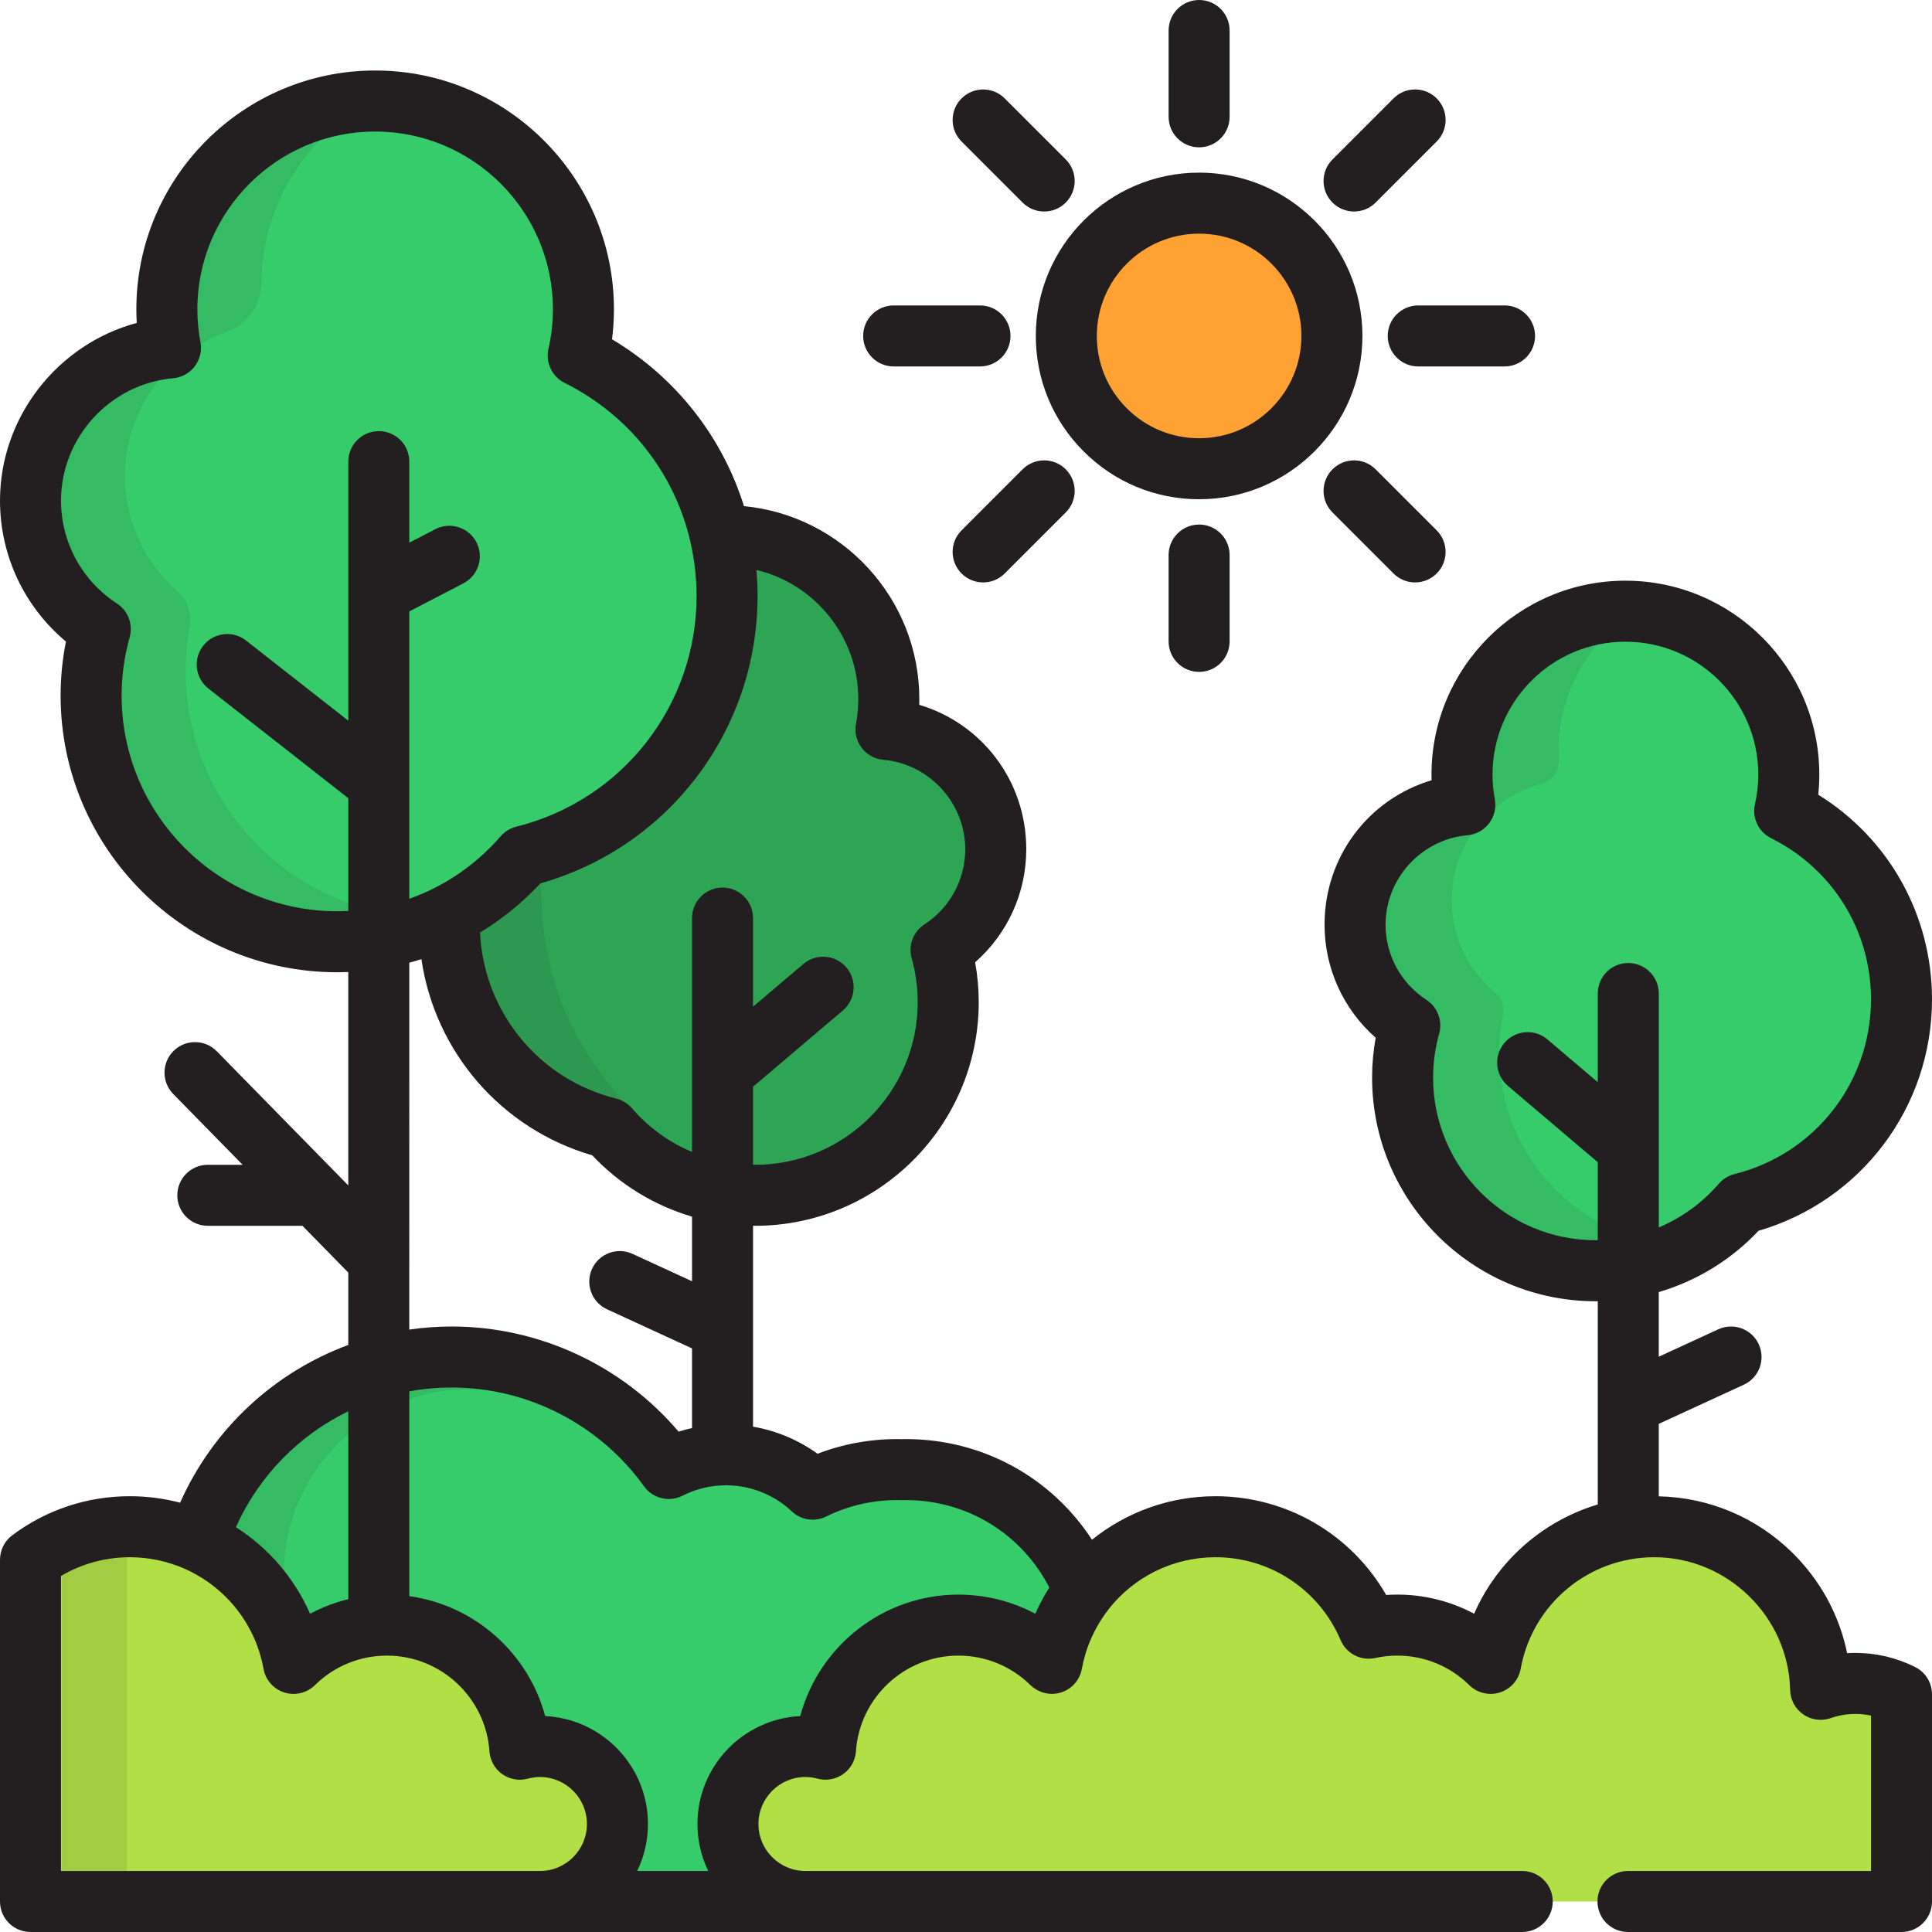
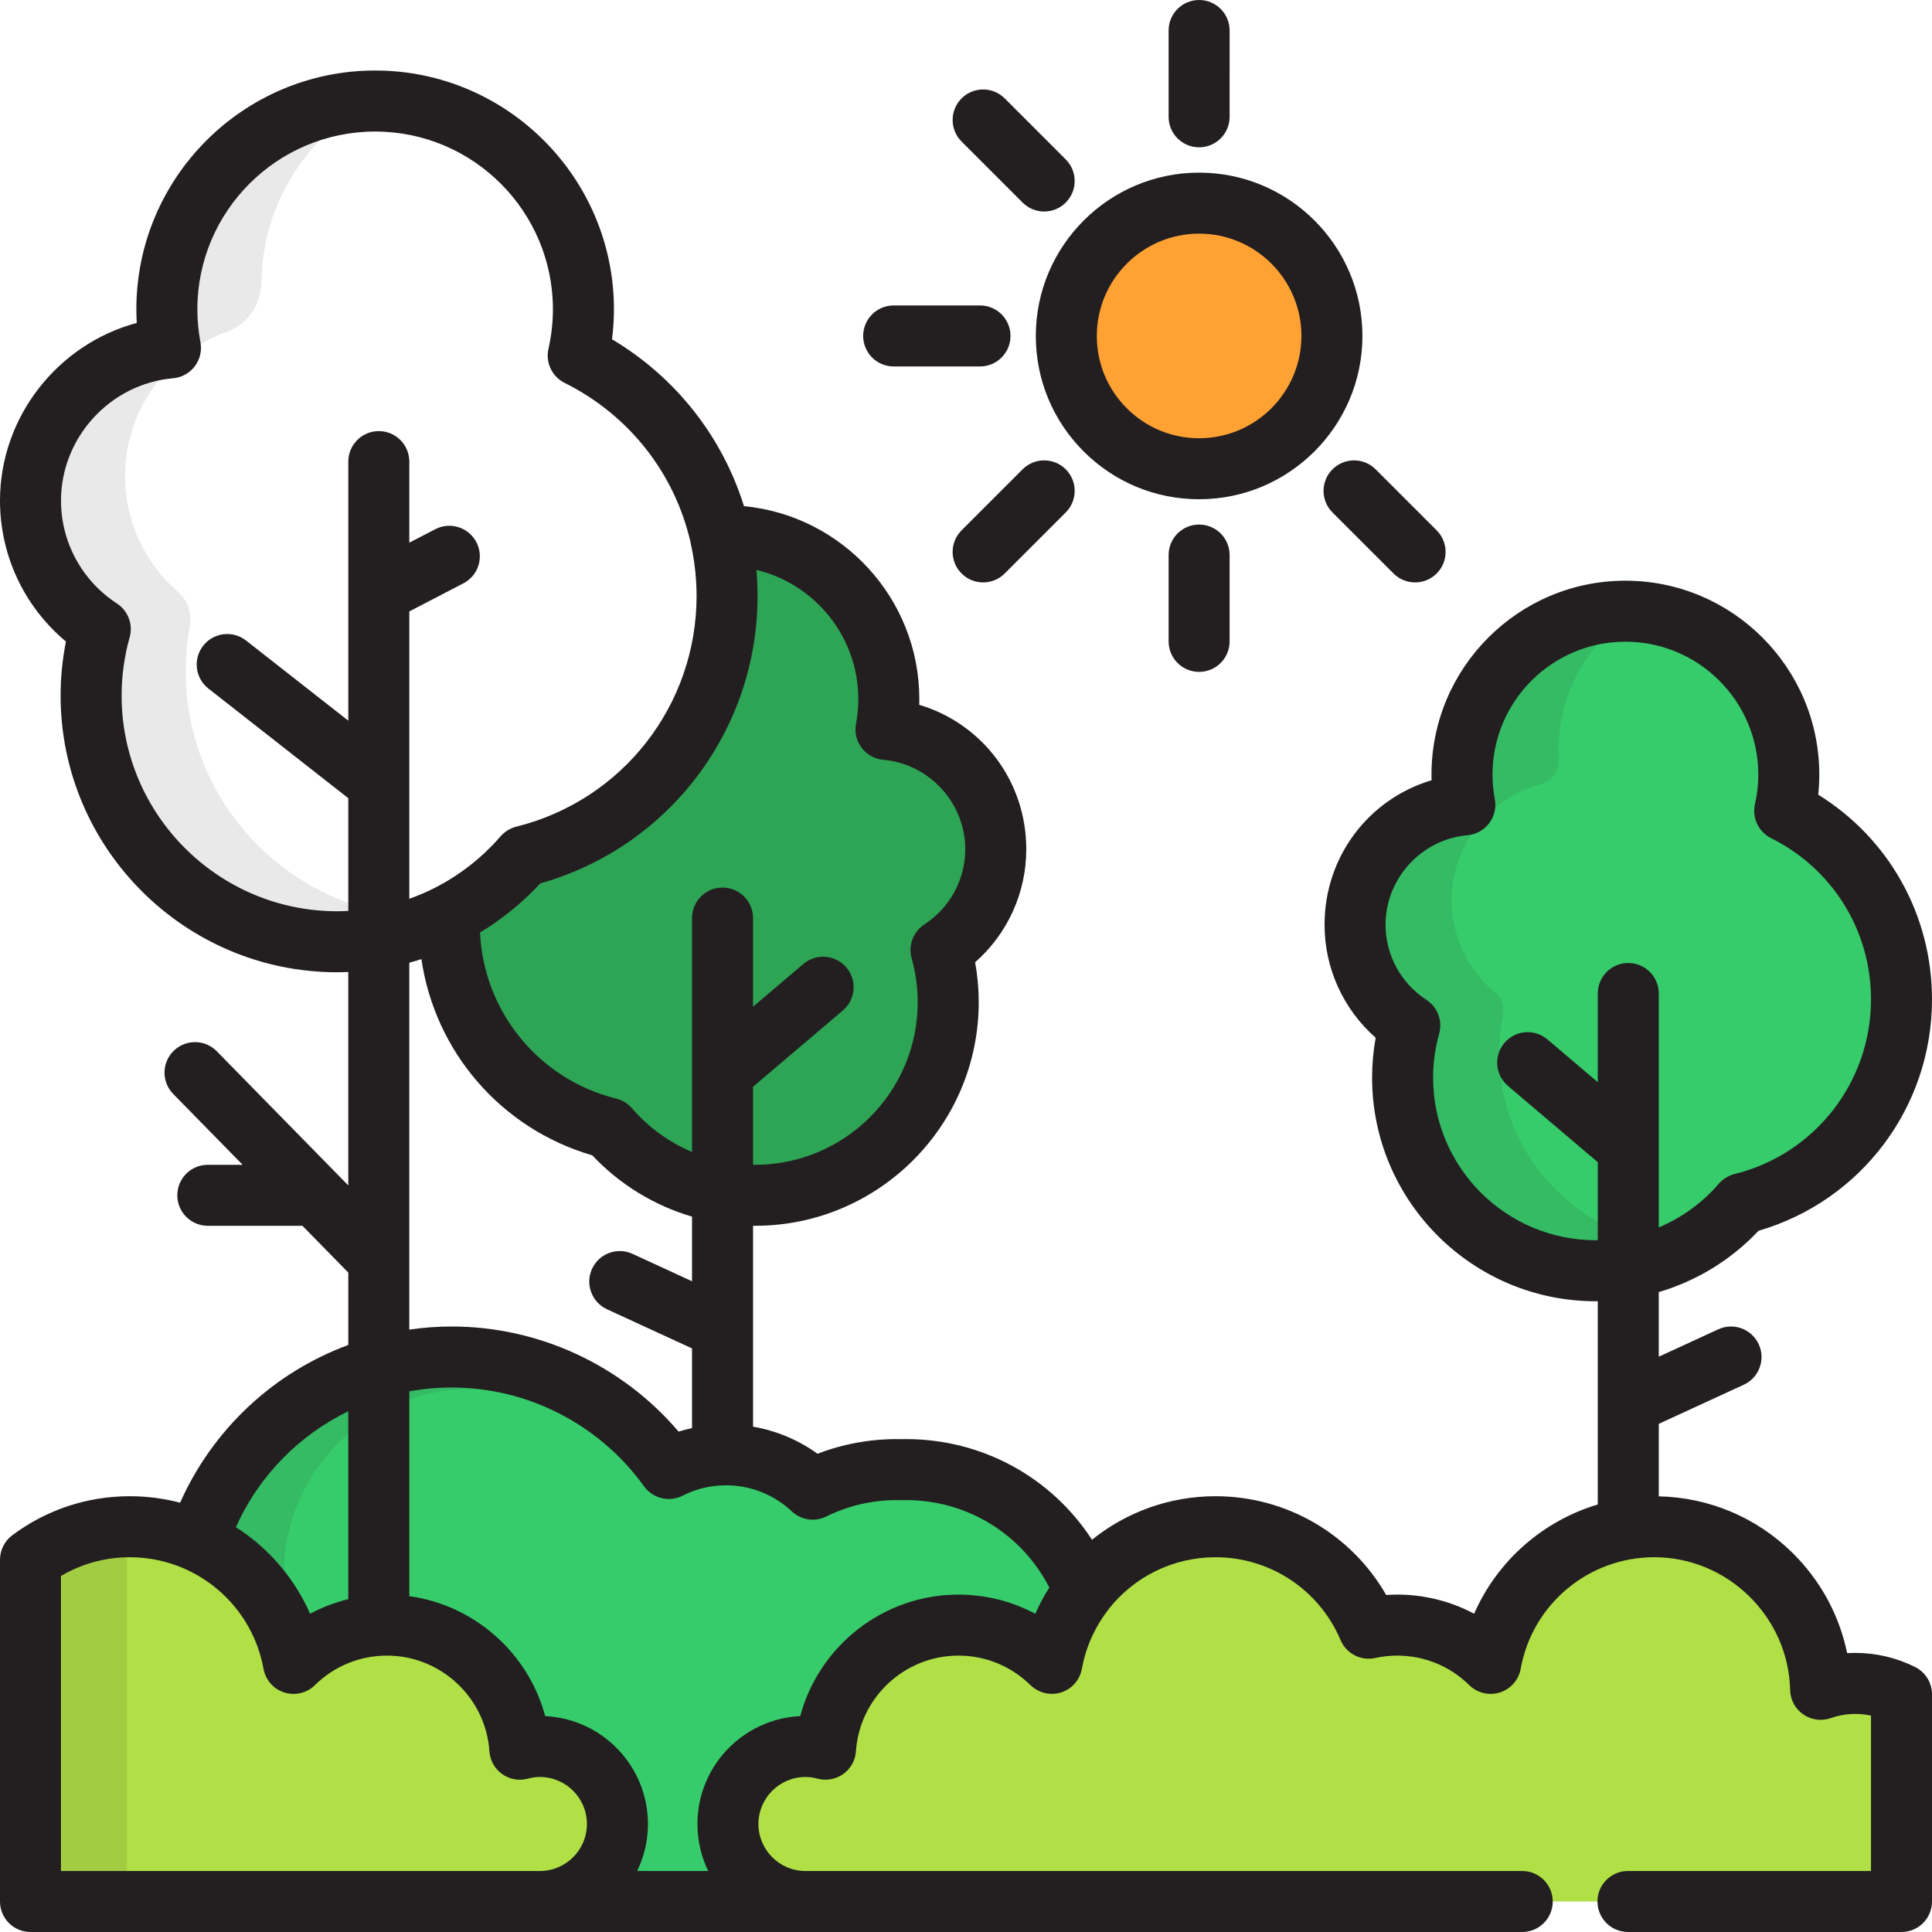
<svg xmlns="http://www.w3.org/2000/svg" version="1.1" id="Layer_1" x="0px" y="0px" viewBox="0 0 512 512" style="enable-background:new 0 0 512 512;" xml:space="preserve">
  <path style="fill:#36CC6B;" d="M192.912,483.376c0-11.344,9.196-20.54,20.539-20.54c1.842,0,3.621,0.266,5.32,0.721  c1.244-18.369,16.528-32.887,35.213-32.887c9.65,0,18.39,3.872,24.765,10.147c1.288-7.148,4.301-13.695,8.59-19.199  c-7.437-18.833-25.779-32.162-47.255-32.162c-0.444,0-0.888,0.014-1.332,0.025c-0.337-0.008-0.672-0.025-1.012-0.025  c-8.034,0-15.625,1.869-22.373,5.189c-6.002-5.644-14.078-9.108-22.969-9.108c-5.461,0-10.615,1.314-15.17,3.629  c-12.853-17.878-33.8-29.544-57.499-29.544c-31.429,0-58.049,20.485-67.297,48.825c13.057,5.858,22.748,17.879,25.362,32.369  c6.375-6.276,15.113-10.147,24.765-10.147c18.684,0,33.969,14.517,35.213,32.887c1.699-0.455,3.478-0.721,5.32-0.721  c11.343,0,20.539,9.196,20.539,20.54c0,11.343-9.196,20.539-20.539,20.539h21.514h14.594h34.254  C202.107,503.916,192.912,494.72,192.912,483.376z" />
  <g>
    <path style="fill:#B0E046;" d="M491.67,446.122c-3.221,0-6.308,0.557-9.184,1.572c-0.532-23.89-20.051-43.094-44.068-43.094   c-21.664,0-39.663,15.625-43.379,36.22c-6.375-6.275-15.113-10.147-24.765-10.147c-2.596,0-5.124,0.291-7.563,0.822   c-6.699-15.804-22.342-26.895-40.587-26.895c-21.664,0-39.663,15.625-43.379,36.22c-6.375-6.275-15.113-10.147-24.765-10.147   c-18.684,0-33.969,14.517-35.213,32.887c-1.699-0.455-3.478-0.721-5.32-0.721c-11.343,0-20.539,9.196-20.539,20.54   c0,11.343,9.196,20.539,20.539,20.539h116.293h57.88h116.294v-54.906C500.225,447.172,496.074,446.122,491.67,446.122z" />
    <path style="fill:#B0E046;" d="M163.628,483.376c0-11.344-9.196-20.54-20.539-20.54c-1.842,0-3.621,0.266-5.32,0.721   c-1.244-18.369-16.528-32.887-35.213-32.887c-9.65,0-18.389,3.872-24.765,10.147c-3.715-20.595-21.716-36.22-43.379-36.22   c-9.876,0-18.985,3.254-26.329,8.74v90.579h18.711h116.293C154.432,503.916,163.628,494.72,163.628,483.376z" />
  </g>
  <path style="fill:#FFA233;" d="M292.895,113.912c6.366,6.369,15.164,10.309,24.882,10.309c19.438,0,35.195-15.757,35.195-35.193  s-15.758-35.192-35.195-35.192c-19.436,0-35.191,15.756-35.191,35.192C282.585,98.745,286.524,107.544,292.895,113.912" />
  <g>
    <path style="fill:#36CC6B;" d="M503.916,264.846c0-21.882-12.606-40.812-30.95-49.955c0.703-3.092,1.084-6.307,1.084-9.613   c0-23.913-19.385-43.303-43.303-43.303c-23.913,0-43.301,19.389-43.301,43.303c0,2.74,0.267,5.416,0.751,8.015   c-16.301,1.415-29.095,15.078-29.095,31.745c0,11.192,5.779,21.022,14.505,26.711c-1.234,4.401-1.906,9.038-1.906,13.836   c0,28.262,22.91,51.175,51.173,51.175c15.493,0,29.362-6.896,38.747-17.776C485.912,312.947,503.916,291.004,503.916,264.846z" />
-     <path style="fill:#36CC6B;" d="M192.682,157.906c0-27.894-16.069-52.026-39.453-63.679c0.897-3.942,1.383-8.039,1.383-12.254   c0-30.483-24.712-55.2-55.2-55.2c-30.484,0-55.198,24.717-55.198,55.2c0,3.492,0.341,6.905,0.958,10.217   C24.394,93.995,8.084,111.41,8.084,132.656c0,14.266,7.368,26.798,18.492,34.051c-1.575,5.609-2.432,11.522-2.432,17.637   c0,36.026,29.207,65.234,65.232,65.234c19.751,0,37.431-8.791,49.393-22.658C169.733,219.222,192.682,191.25,192.682,157.906z" />
  </g>
  <path style="fill:#2DA555;" d="M263.886,225.044c0-16.667-12.794-30.33-29.095-31.745c0.484-2.598,0.751-5.275,0.751-8.015  c0-23.914-19.387-43.303-43.301-43.303c-0.455,0-0.903,0.019-1.354,0.033c1.168,5.11,1.794,10.428,1.794,15.891  c0,33.344-22.949,61.316-53.912,69.012c-5.465,6.335-12.133,11.594-19.636,15.456c-0.036,0.821-0.061,1.646-0.061,2.477  c0,26.157,18.004,48.101,42.292,54.139c9.385,10.879,23.255,17.776,38.747,17.776c28.263,0,51.173-22.913,51.173-51.175  c0-4.798-0.672-9.435-1.906-13.836C258.107,246.066,263.886,236.236,263.886,225.044z" />
  <g>
    <path style="fill:#231F20;" d="M507.518,441.773c-4.978-2.478-10.31-3.735-15.848-3.735c-0.722,0-1.442,0.023-2.16,0.066   c-2.071-10.086-7.088-19.337-14.593-26.691c-9.524-9.332-22.03-14.576-35.324-14.87v-19.205l22.529-10.37   c4.056-1.866,5.83-6.668,3.963-10.723c-1.865-4.055-6.667-5.832-10.723-3.963l-15.77,7.259v-17.123   c10.009-2.95,19.155-8.506,26.436-16.248c27.193-7.906,45.97-32.768,45.97-61.323c0-22.354-11.408-42.633-30.144-54.245   c0.185-1.772,0.279-3.55,0.279-5.323c0-28.335-23.053-51.388-51.388-51.388c-28.334,0-51.385,23.053-51.385,51.388   c0,0.499,0.008,0.999,0.023,1.5c-16.63,4.954-28.365,20.194-28.365,38.26c0,11.597,4.978,22.439,13.551,29.975   c-0.633,3.487-0.952,7.027-0.952,10.573c0,32.675,26.582,59.259,59.257,59.259c0.183,0,0.366-0.013,0.55-0.014v53.874   c-14.581,4.362-26.619,14.941-32.768,28.949c-7.04-3.756-15.089-5.524-23.305-4.967c-9.226-16.081-26.364-26.172-45.225-26.172   c-12.303,0-23.73,4.281-32.738,11.537c-10.713-16.503-29.023-26.678-49.306-26.678c-0.441,0-0.882,0.011-1.324,0.023l-0.112-0.003   c-0.301-0.011-0.604-0.019-0.91-0.019c-7.304,0-14.37,1.306-21.075,3.889c-5.097-3.669-10.932-6.112-17.098-7.184v-53.244   c0.183,0.002,0.365,0.014,0.55,0.014c32.674,0,59.257-26.583,59.257-59.259c0-3.546-0.319-7.085-0.952-10.573   c8.574-7.536,13.551-18.378,13.551-29.975c0-18.066-11.736-33.306-28.365-38.26c0.015-0.501,0.023-1.001,0.023-1.5   c0-26.677-20.435-48.664-46.471-51.147c-5.725-18.351-18.004-34.112-34.965-44.221c0.336-2.64,0.506-5.296,0.506-7.943   c0-34.895-28.39-63.284-63.284-63.284c-34.894,0-63.282,28.39-63.282,63.284c0,1.198,0.036,2.403,0.107,3.611   C15.365,91.173,0,110.449,0,132.656c0,14.561,6.441,28.147,17.477,37.36c-0.941,4.717-1.415,9.516-1.415,14.327   c0,40.428,32.89,73.318,73.316,73.318c0.978,0,1.95-0.038,2.922-0.077v56.563l-34.845-35.549c-3.125-3.188-8.244-3.24-11.432-0.114   c-3.188,3.125-3.24,8.244-0.114,11.432l18.393,18.765h-9.228c-4.466,0-8.084,3.618-8.084,8.084s3.618,8.084,8.084,8.084H80.15   l12.151,12.397v19.183c-19.636,7.256-35.826,22.166-44.573,41.801c-4.263-1.121-8.727-1.716-13.313-1.716   c-11.329,0-22.107,3.578-31.167,10.349C1.203,408.388,0,410.79,0,413.339v90.577C0,508.382,3.618,512,8.084,512h135.004h70.362   h189.956c4.466,0,8.084-3.618,8.084-8.084s-3.618-8.084-8.084-8.084H213.45c-6.867,0-12.455-5.588-12.455-12.455   c0-6.868,5.588-12.456,12.455-12.456c1.037,0,2.123,0.151,3.229,0.446c1.964,0.525,4.032,0.28,5.811-0.643   c0.337-0.176,0.668-0.366,0.983-0.591c1.228-0.878,2.171-2.073,2.744-3.433c0.345-0.816,0.556-1.692,0.618-2.597   c0.964-14.214,12.887-25.349,27.148-25.349c7.187,0,13.967,2.779,19.093,7.824c0.427,0.42,0.902,0.771,1.398,1.081   c1.986,1.24,4.433,1.59,6.72,0.863c2.856-0.906,4.977-3.32,5.509-6.269c0.003-0.018,0.008-0.036,0.011-0.053   c0.115-0.634,0.251-1.263,0.401-1.891c0.033-0.142,0.07-0.282,0.106-0.424c0.15-0.593,0.31-1.184,0.49-1.769   c0.01-0.032,0.019-0.064,0.029-0.096c1.281-4.12,3.308-8.014,5.974-11.435c0.061-0.08,0.11-0.166,0.168-0.247   c6.643-8.394,16.906-13.658,28.245-13.658c14.478,0,27.488,8.622,33.144,21.965c1.518,3.579,5.368,5.573,9.165,4.744   c1.937-0.424,3.902-0.637,5.84-0.637c7.187,0,13.967,2.779,19.093,7.824c2.136,2.103,5.26,2.852,8.118,1.944   c2.856-0.906,4.977-3.32,5.509-6.269c3.091-17.134,17.989-29.572,35.423-29.572c19.41,0,35.552,15.787,35.986,35.19   c0.058,2.591,1.355,4.998,3.486,6.471c2.131,1.473,4.842,1.838,7.285,0.972c3.42-1.206,7.165-1.431,10.656-0.66v41.177h-64.4   c-4.466,0-8.084,3.618-8.084,8.084s3.618,8.084,8.084,8.084h72.484c4.466,0,8.084-3.618,8.084-8.084V449.01   C512,445.942,510.265,443.139,507.518,441.773z M422.875,328.677c-23.759,0-43.089-19.331-43.089-43.091   c0-3.932,0.54-7.854,1.605-11.654c0.953-3.4-0.411-7.026-3.37-8.954c-6.785-4.424-10.836-11.879-10.836-19.94   c0-12.228,9.536-22.634,21.711-23.691c2.271-0.197,4.356-1.345,5.736-3.161c1.381-1.817,1.929-4.132,1.511-6.374   c-0.409-2.188-0.614-4.387-0.614-6.534c0-19.42,15.798-35.219,35.217-35.219c19.42,0,35.219,15.799,35.219,35.219   c0,2.612-0.296,5.243-0.883,7.82c-0.827,3.636,0.94,7.365,4.277,9.028c16.329,8.139,26.472,24.508,26.472,42.72   c0,21.964-14.87,41.001-36.159,46.293c-1.622,0.403-3.078,1.299-4.17,2.564c-4.399,5.099-9.863,9.02-15.909,11.573v-61.984   c0-4.466-3.618-8.084-8.084-8.084c-4.466,0-8.084,3.618-8.084,8.084v23.491l-13.344-11.33c-3.405-2.891-8.505-2.473-11.396,0.93   c-2.89,3.404-2.473,8.506,0.93,11.396l23.81,20.215v20.668C423.242,328.664,423.06,328.677,422.875,328.677z M200.467,151.035   c15.465,3.714,26.992,17.661,26.992,34.249c0,2.146-0.206,4.345-0.614,6.534c-0.418,2.242,0.13,4.557,1.511,6.374   c1.38,1.816,3.464,2.964,5.735,3.161c12.175,1.057,21.711,11.464,21.711,23.691c0,8.062-4.051,15.516-10.836,19.94   c-2.959,1.928-4.322,5.553-3.37,8.954c1.065,3.8,1.605,7.721,1.605,11.654c0,23.76-19.33,43.091-43.089,43.091   c-0.183,0-0.365-0.013-0.55-0.015v-20.668l23.81-20.215c3.403-2.891,3.82-7.992,0.93-11.396c-2.892-3.402-7.993-3.822-11.396-0.93   l-13.344,11.33v-23.491c0-4.466-3.618-8.084-8.084-8.084c-4.466,0-8.084,3.618-8.084,8.084v61.984   c-6.046-2.552-11.509-6.473-15.909-11.573c-1.092-1.265-2.548-2.161-4.17-2.564c-20.553-5.109-35.122-23.027-36.106-44.024   c0.243-0.146,0.476-0.301,0.717-0.449c0.395-0.245,0.79-0.487,1.18-0.739c0.852-0.55,1.693-1.112,2.519-1.696   c0.224-0.158,0.443-0.324,0.665-0.486c0.714-0.515,1.416-1.043,2.111-1.583c0.241-0.189,0.483-0.376,0.722-0.567   c0.874-0.698,1.735-1.411,2.576-2.149c0.045-0.04,0.088-0.082,0.134-0.121c0.808-0.712,1.596-1.449,2.374-2.197   c0.197-0.19,0.392-0.379,0.587-0.572c0.812-0.8,1.611-1.611,2.389-2.451c34.032-9.616,57.581-40.592,57.581-76.204   c0-1.065-0.028-2.123-0.069-3.18c-0.01-0.226-0.023-0.453-0.033-0.679c-0.045-0.949-0.107-1.893-0.184-2.834   C200.474,151.154,200.472,151.094,200.467,151.035z M89.377,241.494c-31.511,0-57.148-25.637-57.148-57.15   c0-5.217,0.717-10.416,2.131-15.452c0.955-3.401-0.41-7.029-3.368-8.957c-9.282-6.05-14.823-16.248-14.823-27.278   c0-16.729,13.047-30.967,29.704-32.412c2.272-0.197,4.356-1.345,5.737-3.161c1.38-1.816,1.929-4.13,1.511-6.373   c-0.545-2.925-0.821-5.865-0.821-8.736c0-25.98,21.134-47.116,47.114-47.116c25.98,0,47.116,21.135,47.116,47.116   c0,3.493-0.398,7.014-1.182,10.46c-0.827,3.636,0.94,7.366,4.277,9.03c17.189,8.566,29.181,24.039,33.349,42.146   c0.014,0.069,0.019,0.139,0.036,0.208c0.776,3.391,1.264,6.85,1.472,10.323c0.01,0.169,0.018,0.338,0.027,0.508   c0.056,1.085,0.092,2.172,0.092,3.258c0,29.021-19.648,54.174-47.778,61.167c-0.405,0.101-0.801,0.233-1.182,0.393   c-1.146,0.482-2.17,1.222-2.988,2.171c-0.045,0.053-0.095,0.103-0.141,0.156c-0.599,0.69-1.213,1.364-1.841,2.021   c-0.231,0.241-0.472,0.472-0.707,0.709c-0.456,0.461-0.914,0.921-1.384,1.364c-0.281,0.266-0.571,0.523-0.858,0.783   c-0.434,0.393-0.871,0.785-1.316,1.164c-0.324,0.276-0.653,0.544-0.983,0.813c-0.415,0.337-0.832,0.67-1.255,0.995   c-0.372,0.286-0.748,0.567-1.126,0.844c-0.383,0.279-0.769,0.552-1.158,0.821c-0.429,0.296-0.859,0.592-1.297,0.877   c-0.338,0.221-0.682,0.434-1.025,0.648c-0.488,0.304-0.978,0.608-1.477,0.899c-0.304,0.177-0.614,0.344-0.922,0.516   c-0.53,0.296-1.062,0.594-1.604,0.874c-2.289,1.182-4.659,2.2-7.087,3.063v-76.152l14.331-7.439   c3.963-2.057,5.508-6.937,3.451-10.9c-2.059-3.963-6.941-5.504-10.9-3.451l-6.882,3.572v-21.482c0-4.466-3.618-8.084-8.084-8.084   s-8.084,3.618-8.084,8.084v34.632c0,0.011,0,0.022,0,0.032v33.987L65.2,169.743c-3.514-2.752-8.595-2.136-11.35,1.375   c-2.754,3.515-2.137,8.596,1.375,11.35l37.075,29.06v29.886C91.328,241.464,90.355,241.494,89.377,241.494z M108.467,255.123   c1.078-0.291,2.15-0.6,3.212-0.94c3.586,24.52,21.099,44.96,45.28,51.991c7.281,7.743,16.428,13.298,26.436,16.248v17.123   l-15.77-7.259c-4.058-1.868-8.858-0.093-10.723,3.963c-1.867,4.056-0.093,8.857,3.963,10.723l22.529,10.37v21.108   c-1.2,0.266-2.389,0.578-3.559,0.947c-14.926-17.551-36.951-27.859-60.111-27.859c-3.813,0-7.569,0.286-11.259,0.813   C108.467,352.353,108.467,255.123,108.467,255.123z M92.299,374.001v49.811c-0.106,0.026-0.213,0.043-0.318,0.069   c-0.004,0.001-0.009,0.002-0.009,0.002c-0.855,0.213-1.698,0.452-2.531,0.715c-0.025,0.008-0.049,0.018-0.073,0.026   c-2.485,0.79-4.891,1.802-7.193,3.03c-4.18-9.522-11.085-17.454-19.655-22.932C68.626,391.078,79.269,380.325,92.299,374.001z    M16.168,417.651c5.508-3.26,11.745-4.967,18.244-4.967c5.178,0,10.129,1.105,14.616,3.096c0.031,0.014,0.059,0.032,0.091,0.046   c8.142,3.653,14.531,10.117,18.109,18.04c0.006,0.014,0.013,0.028,0.019,0.042c0.579,1.286,1.081,2.612,1.508,3.969   c0.03,0.098,0.058,0.197,0.088,0.295c0.164,0.539,0.315,1.083,0.453,1.632c0.041,0.163,0.083,0.324,0.122,0.487   c0.155,0.649,0.298,1.303,0.417,1.964c0.532,2.949,2.653,5.364,5.51,6.269s5.981,0.16,8.117-1.945   c5.125-5.046,11.905-7.824,19.093-7.824c14.259,0,26.184,11.135,27.148,25.349c0.061,0.904,0.273,1.781,0.618,2.597   c0.573,1.36,1.517,2.554,2.744,3.433c1.475,1.055,3.244,1.573,5.023,1.503c0.593-0.024,1.187-0.112,1.771-0.268   c1.106-0.295,2.192-0.446,3.229-0.446c6.867,0,12.455,5.588,12.455,12.456c0,6.867-5.588,12.455-12.455,12.455H16.168V417.651z    M212.067,454.785c-15.143,0.724-27.239,13.272-27.239,28.591c0,0.528,0.017,1.053,0.045,1.574c0.01,0.168,0.026,0.335,0.039,0.503   c0.025,0.351,0.053,0.702,0.091,1.05c0.022,0.198,0.05,0.395,0.075,0.592c0.041,0.315,0.084,0.628,0.136,0.941   c0.033,0.205,0.071,0.409,0.11,0.612c0.056,0.302,0.116,0.603,0.182,0.9c0.045,0.203,0.091,0.404,0.14,0.605   c0.072,0.299,0.151,0.594,0.233,0.888c0.054,0.194,0.108,0.389,0.165,0.581c0.092,0.303,0.191,0.601,0.291,0.9   c0.06,0.178,0.117,0.357,0.181,0.532c0.119,0.331,0.248,0.656,0.379,0.981c0.056,0.139,0.107,0.279,0.165,0.417   c0.191,0.454,0.393,0.902,0.607,1.344c0.005,0.011,0.01,0.023,0.015,0.034h-18.823c0.005-0.011,0.01-0.023,0.015-0.034   c0.213-0.442,0.416-0.89,0.607-1.345c0.057-0.136,0.108-0.275,0.163-0.411c0.132-0.327,0.261-0.654,0.38-0.986   c0.064-0.176,0.121-0.355,0.181-0.532c0.101-0.299,0.2-0.597,0.291-0.9c0.058-0.193,0.112-0.388,0.166-0.582   c0.082-0.293,0.16-0.589,0.233-0.886c0.05-0.202,0.096-0.404,0.14-0.608c0.066-0.297,0.126-0.597,0.182-0.898   c0.038-0.204,0.077-0.407,0.11-0.612c0.052-0.312,0.095-0.626,0.136-0.941c0.026-0.197,0.054-0.393,0.075-0.592   c0.038-0.348,0.066-0.698,0.091-1.05c0.012-0.168,0.029-0.334,0.039-0.503c0.028-0.522,0.045-1.046,0.045-1.574   c0-15.32-12.097-27.868-27.239-28.591c-4.471-16.721-18.71-29.402-36.004-31.787v-54.28c3.666-0.663,7.43-1.011,11.259-1.011   c20.109,0,39.15,9.786,50.935,26.179c2.329,3.24,6.673,4.294,10.227,2.488c3.593-1.825,7.464-2.752,11.508-2.752   c6.499,0,12.689,2.454,17.431,6.914c2.453,2.31,6.085,2.852,9.107,1.365c5.878-2.893,12.204-4.359,18.803-4.359   c0.124,0,0.247,0.005,0.37,0.01l0.467,0.014c0.128,0.001,0.257,0.002,0.387-0.001l0.183-0.004c0.313-0.009,0.626-0.018,0.939-0.018   c16.221,0,30.707,8.968,37.984,23.175c-1.397,2.201-2.639,4.517-3.701,6.937c-0.286-0.152-0.58-0.283-0.868-0.429   c-0.494-0.25-0.985-0.507-1.489-0.736c-0.208-0.095-0.423-0.175-0.633-0.266c-0.595-0.261-1.19-0.522-1.796-0.755   c-0.131-0.051-0.266-0.091-0.397-0.139c-0.691-0.259-1.385-0.509-2.09-0.732c-0.034-0.011-0.07-0.018-0.105-0.029   c-0.804-0.252-1.615-0.483-2.435-0.688c-0.004-0.001-0.009-0.002-0.009-0.002c-0.854-0.213-1.712-0.4-2.576-0.559   c-0.124-0.023-0.25-0.036-0.374-0.057c-0.747-0.132-1.497-0.254-2.254-0.347c-0.193-0.024-0.389-0.032-0.583-0.054   c-0.691-0.075-1.383-0.148-2.08-0.191c-0.894-0.055-1.791-0.082-2.694-0.082C234.085,422.588,217.038,436.192,212.067,454.785z" />
    <path style="fill:#231F20;" d="M317.777,132.305c-11.561,0-22.429-4.503-30.6-12.679c-8.174-8.17-12.676-19.038-12.676-30.599   c0-23.864,19.414-43.276,43.276-43.276c23.865,0,43.28,19.414,43.28,43.276C361.057,112.89,341.641,132.305,317.777,132.305z    M317.777,61.919c-14.947,0-27.107,12.161-27.107,27.108c0,7.241,2.82,14.048,7.941,19.167c5.12,5.122,11.927,7.942,19.166,7.942   c14.949,0,27.111-12.161,27.111-27.109C344.889,74.08,332.727,61.919,317.777,61.919z" />
-     <path style="fill:#231F20;" d="M398.722,97.112h-22.876c-4.465,0-8.084-3.618-8.084-8.084s3.62-8.084,8.084-8.084h22.876   c4.466,0,8.084,3.618,8.084,8.084S403.188,97.112,398.722,97.112z" />
    <path style="fill:#231F20;" d="M259.709,97.112h-22.876c-4.466,0-8.084-3.618-8.084-8.084s3.618-8.084,8.084-8.084h22.876   c4.466,0,8.084,3.618,8.084,8.084S264.175,97.112,259.709,97.112z" />
-     <path style="fill:#231F20;" d="M358.84,56.052c-2.068,0-4.138-0.789-5.716-2.367c-3.158-3.157-3.158-8.276-0.001-11.433   l16.175-16.177c3.158-3.158,8.277-3.157,11.433-0.001c3.158,3.157,3.158,8.276,0.001,11.433l-16.175,16.177   C362.978,55.263,360.908,56.052,358.84,56.052z" />
    <path style="fill:#231F20;" d="M260.541,154.348c-2.069,0-4.138-0.789-5.717-2.367c-3.157-3.158-3.157-8.276,0-11.433   l16.177-16.177c3.158-3.156,8.276-3.156,11.433,0c3.157,3.158,3.157,8.276,0,11.433l-16.177,16.177   C264.679,153.559,262.61,154.348,260.541,154.348z" />
    <path style="fill:#231F20;" d="M317.777,39.042c0,0,0,0-0.001,0c-4.465,0-8.083-3.62-8.083-8.085l0.002-22.874   c0-4.465,3.62-8.083,8.084-8.083h0.001c4.465,0,8.083,3.62,8.083,8.085l-0.002,22.874   C325.862,35.423,322.241,39.042,317.777,39.042z" />
    <path style="fill:#231F20;" d="M317.777,178.056c-4.466,0-8.084-3.618-8.084-8.084v-22.876c0-4.466,3.618-8.084,8.084-8.084   c4.466,0,8.084,3.618,8.084,8.084v22.876C325.862,174.437,322.242,178.056,317.777,178.056z" />
    <path style="fill:#231F20;" d="M276.718,56.052c-2.068,0-4.138-0.789-5.716-2.367l-16.177-16.176   c-3.158-3.157-3.158-8.276-0.001-11.432c3.158-3.158,8.277-3.157,11.432-0.001l16.177,16.176c3.158,3.157,3.158,8.276,0.001,11.432   C280.856,55.263,278.787,56.052,276.718,56.052z" />
    <path style="fill:#231F20;" d="M375.015,154.349c-2.07,0-4.138-0.789-5.717-2.368l-16.175-16.176   c-3.157-3.157-3.157-8.276,0.001-11.432c3.156-3.157,8.275-3.156,11.432,0.001l16.175,16.176c3.157,3.157,3.157,8.276-0.001,11.432   C379.153,153.56,377.083,154.349,375.015,154.349z" />
  </g>
  <g style="opacity:0.1;">
    <rect x="16.402" y="408.942" style="fill:#231F20;" width="17.246" height="93.281" />
  </g>
  <g style="opacity:0.1;">
    <path style="fill:#231F20;" d="M129.621,360.32c-3.234-0.454-6.535-0.696-9.895-0.696c-31.429,0-58.049,20.485-67.297,48.825   c13.057,5.858,22.748,17.879,25.362,32.369c0.766-0.755,1.568-1.471,2.4-2.155c-3.173-6.489-4.96-13.78-4.96-21.489   c0-27.051,21.931-48.98,48.981-48.98c1.829,0,3.631,0.109,5.409,0.304v-8.179H129.621z" />
  </g>
  <g style="opacity:0.1;">
-     <path style="fill:#231F20;" d="M150.819,270.126c-2.156-4.234-3.79-8.779-4.811-13.551c-1.705-6.627-2.613-13.575-2.613-20.733   c0-3.549,0.248-7.039,0.682-10.472c-1.741,0.58-3.51,1.102-5.308,1.55c-5.465,6.335-12.133,11.594-19.636,15.456   c-0.036,0.821-0.061,1.646-0.061,2.477c0,26.157,18.004,48.101,42.292,54.139c9.385,10.879,23.255,17.776,38.747,17.776   c2.159,0,4.285-0.14,6.37-0.4C181.638,310.263,161.209,292.969,150.819,270.126z" />
-   </g>
+     </g>
  <g style="opacity:0.1;">
    <path style="fill:#231F20;" d="M397.303,279.119c0-3.352,0.334-6.625,0.954-9.796c0.002-0.019,0-0.032,0.004-0.053   c0.676-4.489-1.705-5.92-1.705-5.92l0.009-0.008c-7.225-5.842-11.861-14.757-11.861-24.772c0-14.728,9.994-27.104,23.565-30.762   l-0.005-0.003c0,0,5.295-1.176,4.833-6.939c-0.001-0.028-0.001-0.057-0.002-0.085v-0.003c-0.027-0.295-0.029-0.554-0.019-0.792   c-0.012-0.39-0.029-0.781-0.029-1.175c0-15.501,8.152-29.093,20.397-36.744c-0.891-0.055-1.788-0.092-2.696-0.092   c-23.913,0-43.301,19.389-43.301,43.303c0,2.74,0.267,5.416,0.751,8.015c-16.301,1.415-29.095,15.078-29.095,31.745   c0,11.192,5.779,21.022,14.505,26.711c-1.234,4.401-1.906,9.038-1.906,13.836c0,28.262,22.91,51.175,51.173,51.175   c9.045,0,17.528-2.364,24.897-6.486C419.836,329.898,397.303,307.145,397.303,279.119z" />
  </g>
  <g style="opacity:0.1;">
    <path style="fill:#231F20;" d="M114.438,243.111c-36.025,0-65.232-29.208-65.232-65.234c0-4.064,0.385-8.032,1.101-11.887   c0.004-0.026,0.004-0.049,0.009-0.075c0.632-4.663-1.398-7.398-2.577-8.562c-0.224-0.189-0.438-0.387-0.659-0.58   c-0.073-0.056-0.124-0.091-0.124-0.091l0.013-0.01c-8.464-7.445-13.823-18.327-13.823-30.482c0-17.541,11.121-32.461,26.692-38.151   l-0.003-0.003c0,0,0.04-0.012,0.082-0.025c0.178-0.065,0.356-0.13,0.536-0.194c2.06-0.799,8.719-4.104,8.842-13.518   c0.001-0.038,0.005-0.068,0.005-0.105c0.48-20.537,12.175-38.299,29.202-47.398c-30.061,0.489-54.286,25-54.286,55.177   c0,3.492,0.341,6.905,0.958,10.217c-20.78,1.803-37.089,19.219-37.089,40.465c0,14.266,7.368,26.798,18.492,34.051   c-1.575,5.609-2.432,11.522-2.432,17.637c0,36.026,29.207,65.234,65.232,65.234c10.218,0,19.875-2.369,28.48-6.562   C116.724,243.074,115.585,243.111,114.438,243.111z" />
  </g>
  <g>
</g>
  <g>
</g>
  <g>
</g>
  <g>
</g>
  <g>
</g>
  <g>
</g>
  <g>
</g>
  <g>
</g>
  <g>
</g>
  <g>
</g>
  <g>
</g>
  <g>
</g>
  <g>
</g>
  <g>
</g>
  <g>
</g>
</svg>